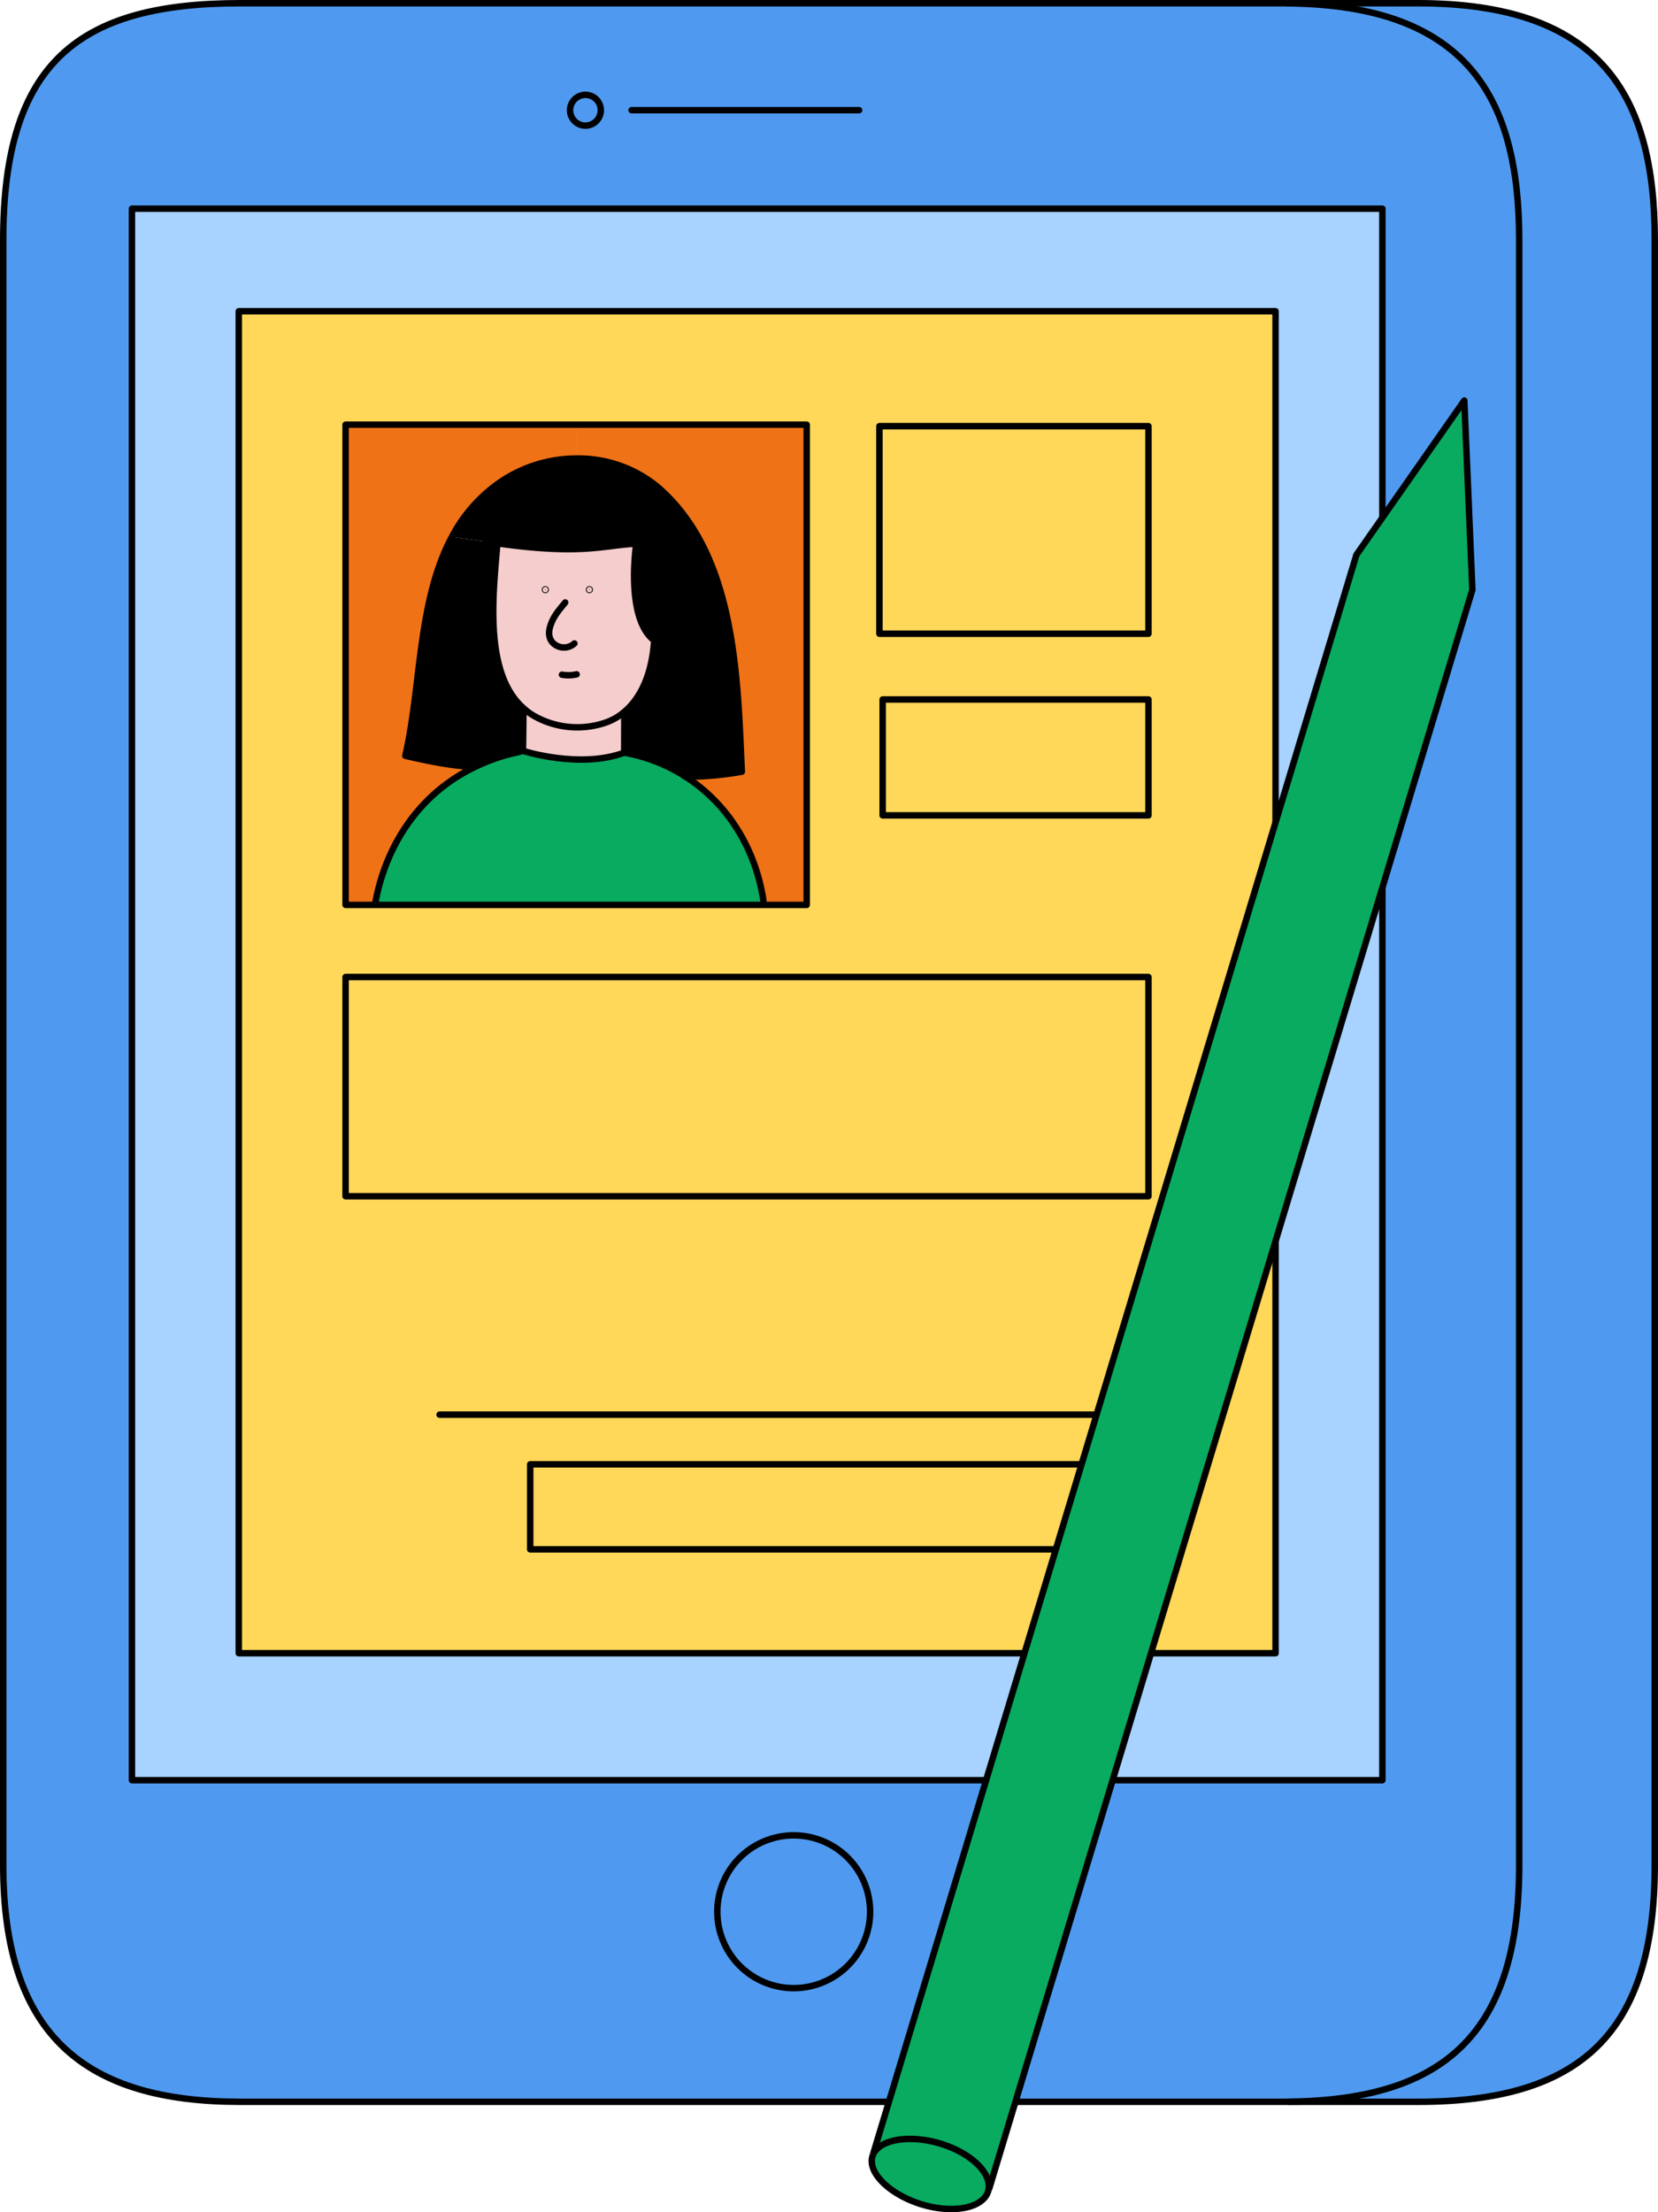
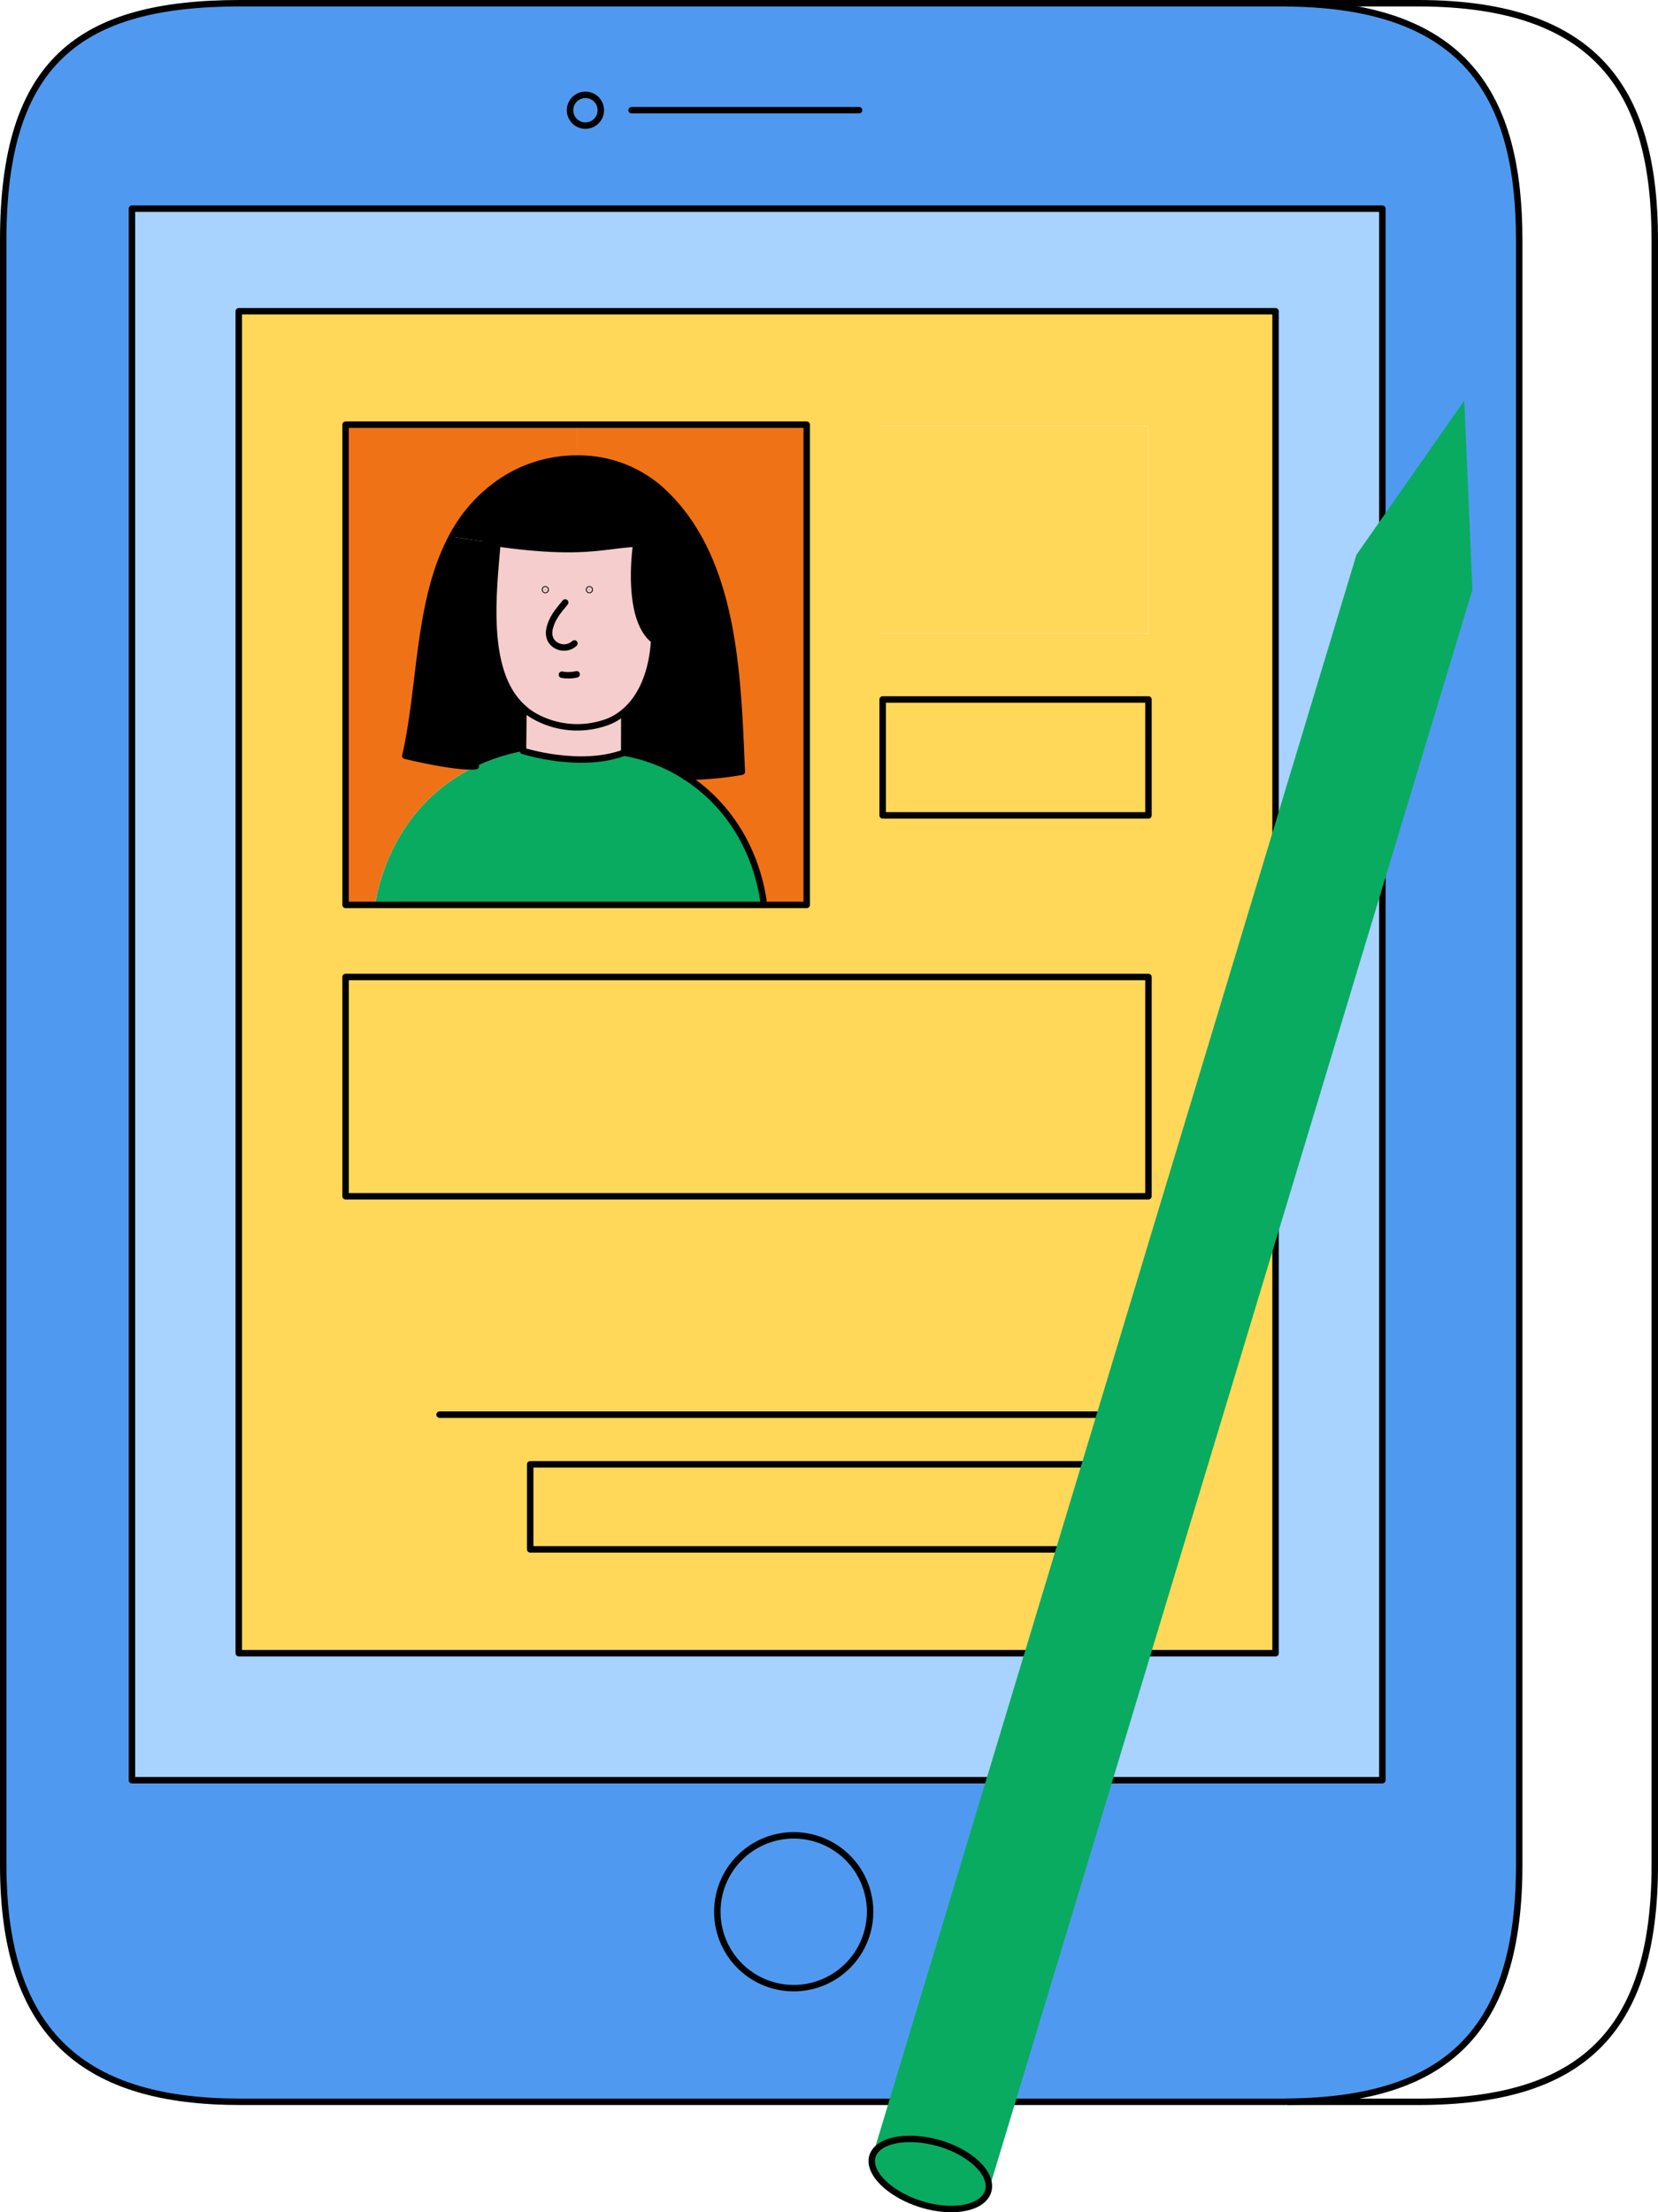
<svg xmlns="http://www.w3.org/2000/svg" width="591.558" height="789.223" viewBox="0 0 591.558 789.223">
  <g id="Layer_2" data-name="Layer 2">
    <g id="spot_2" data-name="spot 2">
      <g>
        <g>
          <g>
            <g>
              <path d="M214.36,39.306a5.486,5.486,0,1,0-5.464,5.463A5.46,5.46,0,0,0,214.36,39.306ZM542.036,85.679V665.3c0,59.3-25.851,83.907-82.352,84.484-.711.045-1.421.045-2.132.045H85.679c-54.635,0-84.529-23.053-84.529-84.529V85.679C1.15,22.071,28.334,1.15,85.679,1.15H457.552c.711,0,1.421,0,2.132.044C523.292,1.861,542.036,34.642,542.036,85.679ZM493.22,635.093V74.441H47.079V635.093ZM310.437,682.044a27.251,27.251,0,1,0-27.273,27.229A27.279,27.279,0,0,0,310.437,682.044Z" fill="#4f9af0" />
-               <path d="M505.879,1.15c65.385,0,84.529,32.914,84.529,84.529V665.3c0,60.054-26.518,84.529-84.529,84.529H459.684v-.045c56.5-.577,82.352-25.185,82.352-84.484V85.679c0-51.037-18.744-83.818-82.352-84.485V1.15Z" fill="#4f9af0" />
              <path d="M493.22,74.441V635.093H47.079V74.441ZM455.109,589.786V111.042H85.19V589.786Z" fill="#a8d2ff" />
              <path d="M455.109,111.042V589.786H85.19V111.042Zm-45.352,441.7V522.4H189.174v30.338Zm0-125.971V348.549H123.3V426.77Zm0-135.877V249.539H314.924v41.354Zm0-64.807V152.04H313.769v74.046ZM287.828,322.83V151.507H123.3V322.83H287.828Z" fill="#ffd759" />
              <rect x="189.174" y="522.403" width="220.583" height="30.338" fill="#ffd759" />
              <rect x="123.301" y="348.549" width="286.456" height="78.221" fill="#ffd759" />
              <rect x="314.924" y="249.539" width="94.834" height="41.354" fill="#ffd759" />
              <rect x="313.769" y="152.04" width="95.989" height="74.046" fill="#ffd759" />
              <path d="M283.164,654.771a27.251,27.251,0,1,1-27.228,27.273A27.279,27.279,0,0,1,283.164,654.771Z" fill="#4f9af0" />
              <path d="M287.828,151.507V322.83H272.37v-1.6c-2.976-19.322-13.325-34.869-27.761-44.152a113.222,113.222,0,0,0,20.077-1.777c-1.555-33.714-2.088-77.022-29.583-101.186a44.285,44.285,0,0,0-29.227-10.527V151.507Z" fill="#f07216" />
              <path d="M244.609,277.079c14.436,9.283,24.785,24.83,27.761,44.152v1.6H134.006v-1.244c3.243-17.5,13.726-37.755,35.8-48.149a67.342,67.342,0,0,1,15.724-5.242l1.066-.311s20.3,6.53,36.112.622A59.888,59.888,0,0,1,244.609,277.079Z" fill="#09ab60" />
              <path d="M233.859,228.8c-11.015-7.507-6.84-34.824-6.84-34.824-11.282.4-18.878,4.219-49.571-.134-1.333-.177-2.71-.4-4.131-.622l-12.082-1.688a54.1,54.1,0,0,1,17.545-19.721,48.36,48.36,0,0,1,27.1-8.218A44.285,44.285,0,0,1,235.1,174.116c27.5,24.164,28.028,67.472,29.583,101.186a113.222,113.222,0,0,1-20.077,1.777,59.888,59.888,0,0,0-21.9-8.573c.045-1.821,0-12.26.045-14.347l-.089-.133c6.263-5.2,9.817-13.992,10.66-24.52Z" />
              <path d="M233.859,228.8l-.533.71c-.843,10.528-4.4,19.323-10.66,24.52a20.412,20.412,0,0,1-6,3.553,31.2,31.2,0,0,1-26.207-2.221A19.285,19.285,0,0,1,187,252.826c-14.614-12.481-10.972-41.4-9.55-58.854v-.134c30.693,4.353,38.289.533,49.571.134C227.019,193.972,222.844,221.289,233.859,228.8Z" fill="#f5cdcd" />
              <path d="M208.9,33.842a5.464,5.464,0,1,1-5.508,5.464A5.46,5.46,0,0,1,208.9,33.842Z" fill="#4f9af0" />
              <path d="M222.755,254.159c-.045,2.087,0,12.526-.045,14.347-15.813,5.908-36.112-.622-36.112-.622.044-2.4.133-12.126.178-14.791l.222-.267a19.285,19.285,0,0,0,3.464,2.532,31.2,31.2,0,0,0,26.207,2.221,20.412,20.412,0,0,0,6-3.553Z" fill="#f5cdcd" />
              <path d="M186.776,253.093c-.045,2.665-.134,12.393-.178,14.791l-1.066.311a67.342,67.342,0,0,0-15.724,5.242l-.045-.089c-7.107.71-25.141-3.731-25.141-3.731,5.686-24.608,4.353-55.3,16.613-78.089l12.082,1.688c1.421.222,2.8.445,4.131.622v.134c-1.422,17.456-5.064,46.373,9.55,58.854Z" />
              <path d="M144.622,269.617s18.034,4.441,25.141,3.731l.045.089c-22.076,10.394-32.559,30.648-35.8,48.149v1.244H123.3V151.507h82.575v12.082a48.36,48.36,0,0,0-27.1,8.218,54.1,54.1,0,0,0-17.545,19.721C148.975,214.315,150.308,245.009,144.622,269.617Z" fill="#f07216" />
            </g>
            <g>
              <rect x="47.079" y="74.441" width="446.141" height="560.653" fill="none" stroke="#000" stroke-linecap="round" stroke-linejoin="round" stroke-width="2.3" />
              <path d="M459.684,749.782c-.711.045-1.421.045-2.132.045H85.679c-54.635,0-84.529-23.053-84.529-84.529V85.679C1.15,22.071,28.334,1.15,85.679,1.15H457.552c.711,0,1.421,0,2.132.044,63.608.667,82.352,33.448,82.352,84.485V665.3C542.036,724.6,516.185,749.205,459.684,749.782Z" fill="none" stroke="#000" stroke-linecap="round" stroke-linejoin="round" stroke-width="2.3" />
              <path d="M459.684,1.15h46.195c65.385,0,84.529,32.914,84.529,84.529V665.3c0,60.054-26.518,84.529-84.529,84.529H459.684" fill="none" stroke="#000" stroke-linecap="round" stroke-linejoin="round" stroke-width="2.3" />
              <path d="M310.437,682.044a27.251,27.251,0,1,1-27.273-27.273A27.241,27.241,0,0,1,310.437,682.044Z" fill="none" stroke="#000" stroke-linecap="round" stroke-linejoin="round" stroke-width="2.3" />
              <path d="M214.36,39.306a5.486,5.486,0,1,1-5.464-5.464A5.46,5.46,0,0,1,214.36,39.306Z" fill="none" stroke="#000" stroke-linecap="round" stroke-linejoin="round" stroke-width="2.3" />
              <line x1="225.331" y1="39.306" x2="306.528" y2="39.306" fill="none" stroke="#000" stroke-linecap="round" stroke-linejoin="round" stroke-width="2.3" />
              <rect x="85.19" y="111.042" width="369.919" height="478.745" fill="none" stroke="#000" stroke-linecap="round" stroke-linejoin="round" stroke-width="2.3" />
-               <path d="M185.532,268.2a67.342,67.342,0,0,0-15.724,5.242c-22.076,10.394-32.559,30.648-35.8,48.149" fill="none" stroke="#000" stroke-linecap="round" stroke-linejoin="round" stroke-width="2.3" />
              <path d="M222.71,268.506a59.888,59.888,0,0,1,21.9,8.573c14.436,9.283,24.785,24.83,27.761,44.152" fill="none" stroke="#000" stroke-linecap="round" stroke-linejoin="round" stroke-width="2.3" />
              <path d="M177.448,193.972c-1.422,17.456-5.064,46.373,9.55,58.854a19.285,19.285,0,0,0,3.464,2.532,31.2,31.2,0,0,0,26.207,2.221,20.412,20.412,0,0,0,6-3.553c6.263-5.2,9.817-13.992,10.66-24.52" fill="none" stroke="#000" stroke-linecap="round" stroke-linejoin="round" stroke-width="2.3" />
              <path d="M201.656,214.937c-2.221,2.754-4.353,5.019-5.419,8.751-.844,2.976,0,5.508,2.576,6.751a5.474,5.474,0,0,0,6.13-.888" fill="none" stroke="#000" stroke-linecap="round" stroke-linejoin="round" stroke-width="2.3" />
              <path d="M173.317,193.216c1.421.222,2.8.445,4.131.622,30.693,4.353,38.289.533,49.571.134,0,0-4.175,27.317,6.84,34.824a10.1,10.1,0,0,0,3.51,1.554" fill="none" stroke="#000" stroke-linecap="round" stroke-linejoin="round" stroke-width="2.3" />
              <path d="M169.763,273.348c-7.107.71-25.141-3.731-25.141-3.731,5.686-24.608,4.353-55.3,16.613-78.089a54.1,54.1,0,0,1,17.545-19.721,48.36,48.36,0,0,1,27.1-8.218A44.285,44.285,0,0,1,235.1,174.116c27.5,24.164,28.028,67.472,29.583,101.186a113.222,113.222,0,0,1-20.077,1.777h-.178" fill="none" stroke="#000" stroke-linecap="round" stroke-linejoin="round" stroke-width="2.3" />
              <path d="M200.5,240.7a13.021,13.021,0,0,0,5.241-.133" fill="none" stroke="#000" stroke-linecap="round" stroke-linejoin="round" stroke-width="2.3" />
              <path d="M186.776,253.093c-.045,2.665-.134,12.393-.178,14.791,0,0,20.3,6.53,36.112.622.045-1.821,0-12.26.045-14.347" fill="none" stroke="#000" stroke-linecap="round" stroke-linejoin="round" stroke-width="2.3" />
              <polygon points="205.876 151.507 287.828 151.507 287.828 322.83 272.37 322.83 134.006 322.83 123.301 322.83 123.301 151.507 205.876 151.507" fill="none" stroke="#000" stroke-linecap="round" stroke-linejoin="round" stroke-width="2.3" />
-               <rect x="313.769" y="152.04" width="95.989" height="74.046" fill="none" stroke="#000" stroke-linecap="round" stroke-linejoin="round" stroke-width="2.3" />
              <rect x="314.924" y="249.539" width="94.834" height="41.354" fill="none" stroke="#000" stroke-linecap="round" stroke-linejoin="round" stroke-width="2.3" />
              <rect x="123.301" y="348.549" width="286.456" height="78.221" fill="none" stroke="#000" stroke-linecap="round" stroke-linejoin="round" stroke-width="2.3" />
              <rect x="189.174" y="522.403" width="220.583" height="30.338" fill="none" stroke="#000" stroke-linecap="round" stroke-linejoin="round" stroke-width="2.3" />
              <line x1="156.837" y1="504.68" x2="409.757" y2="504.68" fill="none" stroke="#000" stroke-linecap="round" stroke-linejoin="round" stroke-width="2.3" />
            </g>
          </g>
          <circle cx="210.289" cy="210.367" r="0.131" stroke="#000" stroke-linecap="round" stroke-linejoin="round" stroke-width="2.3" />
          <circle cx="194.57" cy="210.367" r="0.131" stroke="#000" stroke-linecap="round" stroke-linejoin="round" stroke-width="2.3" />
        </g>
        <g>
          <g>
            <path d="M525.33,210.424,352.971,780.7l-.195-.024c.69-5.8-6.69-12.74-17.263-15.935s-21.095-1.68-23.812,3.506l-.1-.05L483.963,197.921l38.488-55.029Z" fill="#09ab60" />
            <path d="M352.776,780.677a6.2,6.2,0,0,1-.22,1.063c-1.813,6-12.378,8.106-23.6,4.713s-19.481-11.191-17.669-17.187a5.56,5.56,0,0,1,.419-1.018c2.717-5.186,13.249-6.7,23.812-3.506S353.466,774.873,352.776,780.677Z" fill="#09ab60" />
          </g>
          <g>
-             <polyline points="311.605 768.198 483.963 197.921 522.451 142.892 525.33 210.424 352.971 780.701" fill="none" stroke="#000" stroke-linecap="round" stroke-linejoin="round" stroke-width="2.3" />
            <path d="M352.776,780.677a6.2,6.2,0,0,1-.22,1.063c-1.813,6-12.378,8.106-23.6,4.713s-19.481-11.191-17.669-17.187a5.56,5.56,0,0,1,.419-1.018c2.717-5.186,13.249-6.7,23.812-3.506S353.466,774.873,352.776,780.677Z" fill="none" stroke="#000" stroke-linecap="round" stroke-linejoin="round" stroke-width="2.3" />
          </g>
        </g>
      </g>
    </g>
  </g>
</svg>